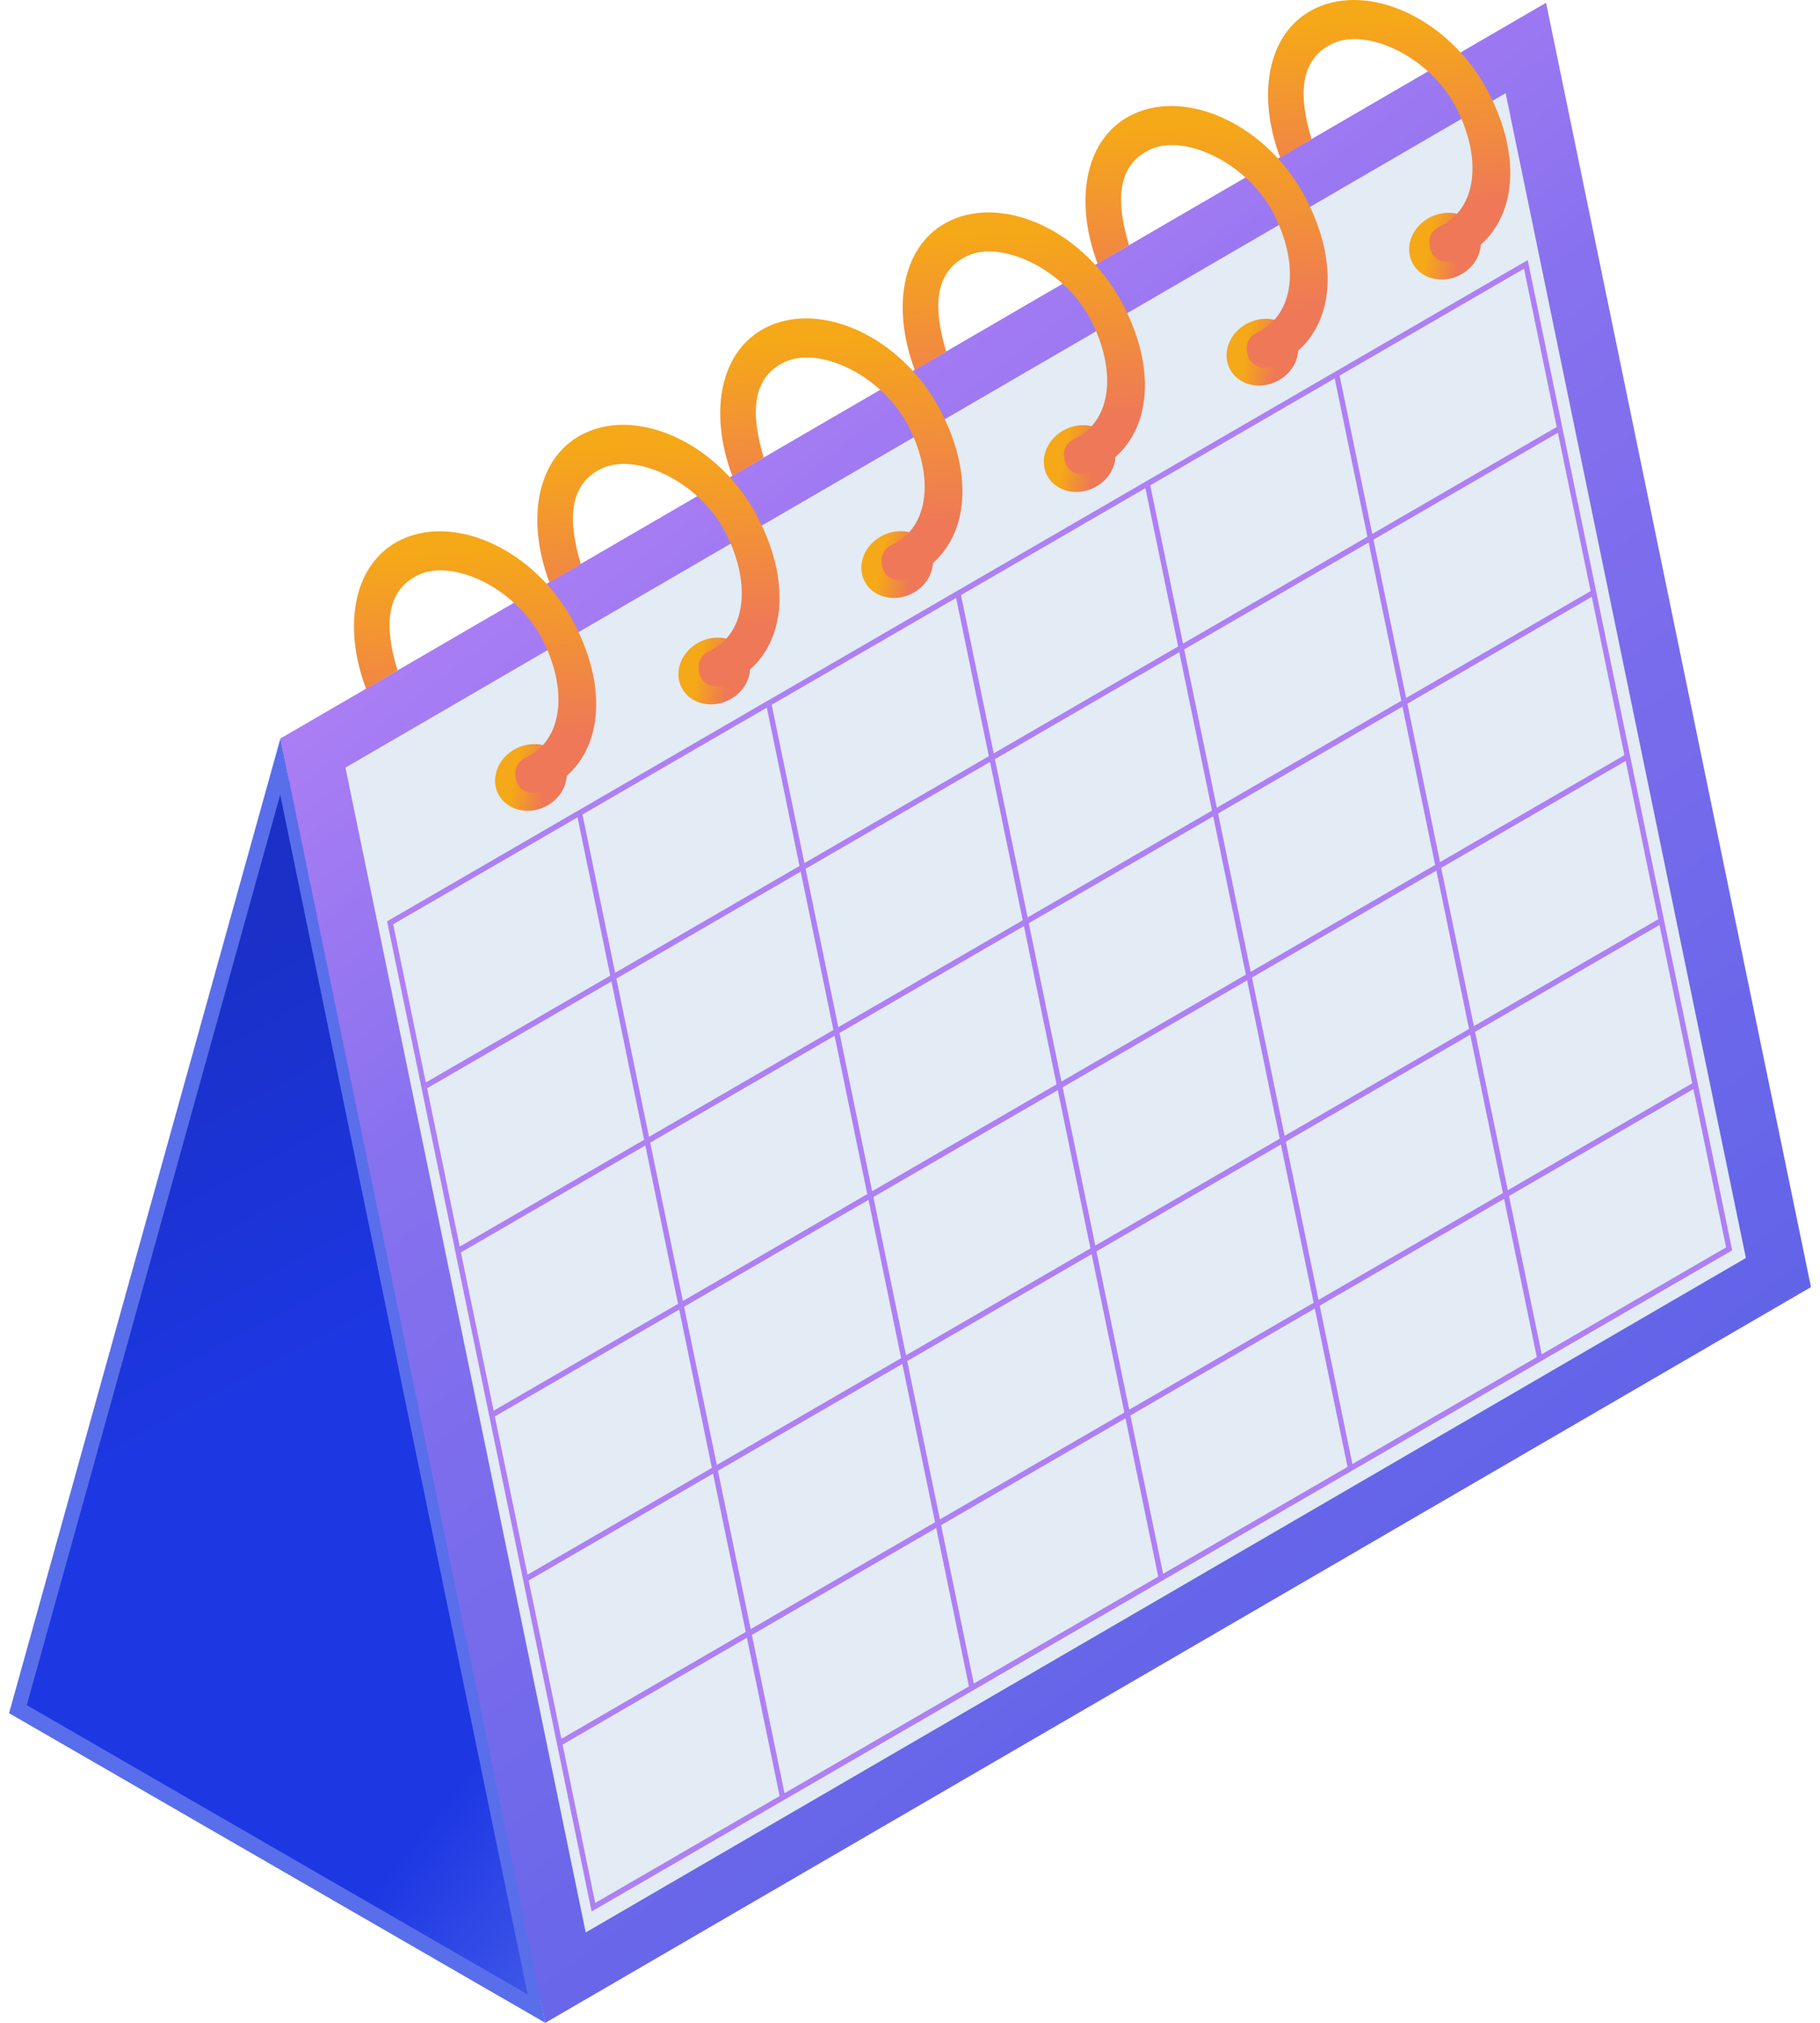
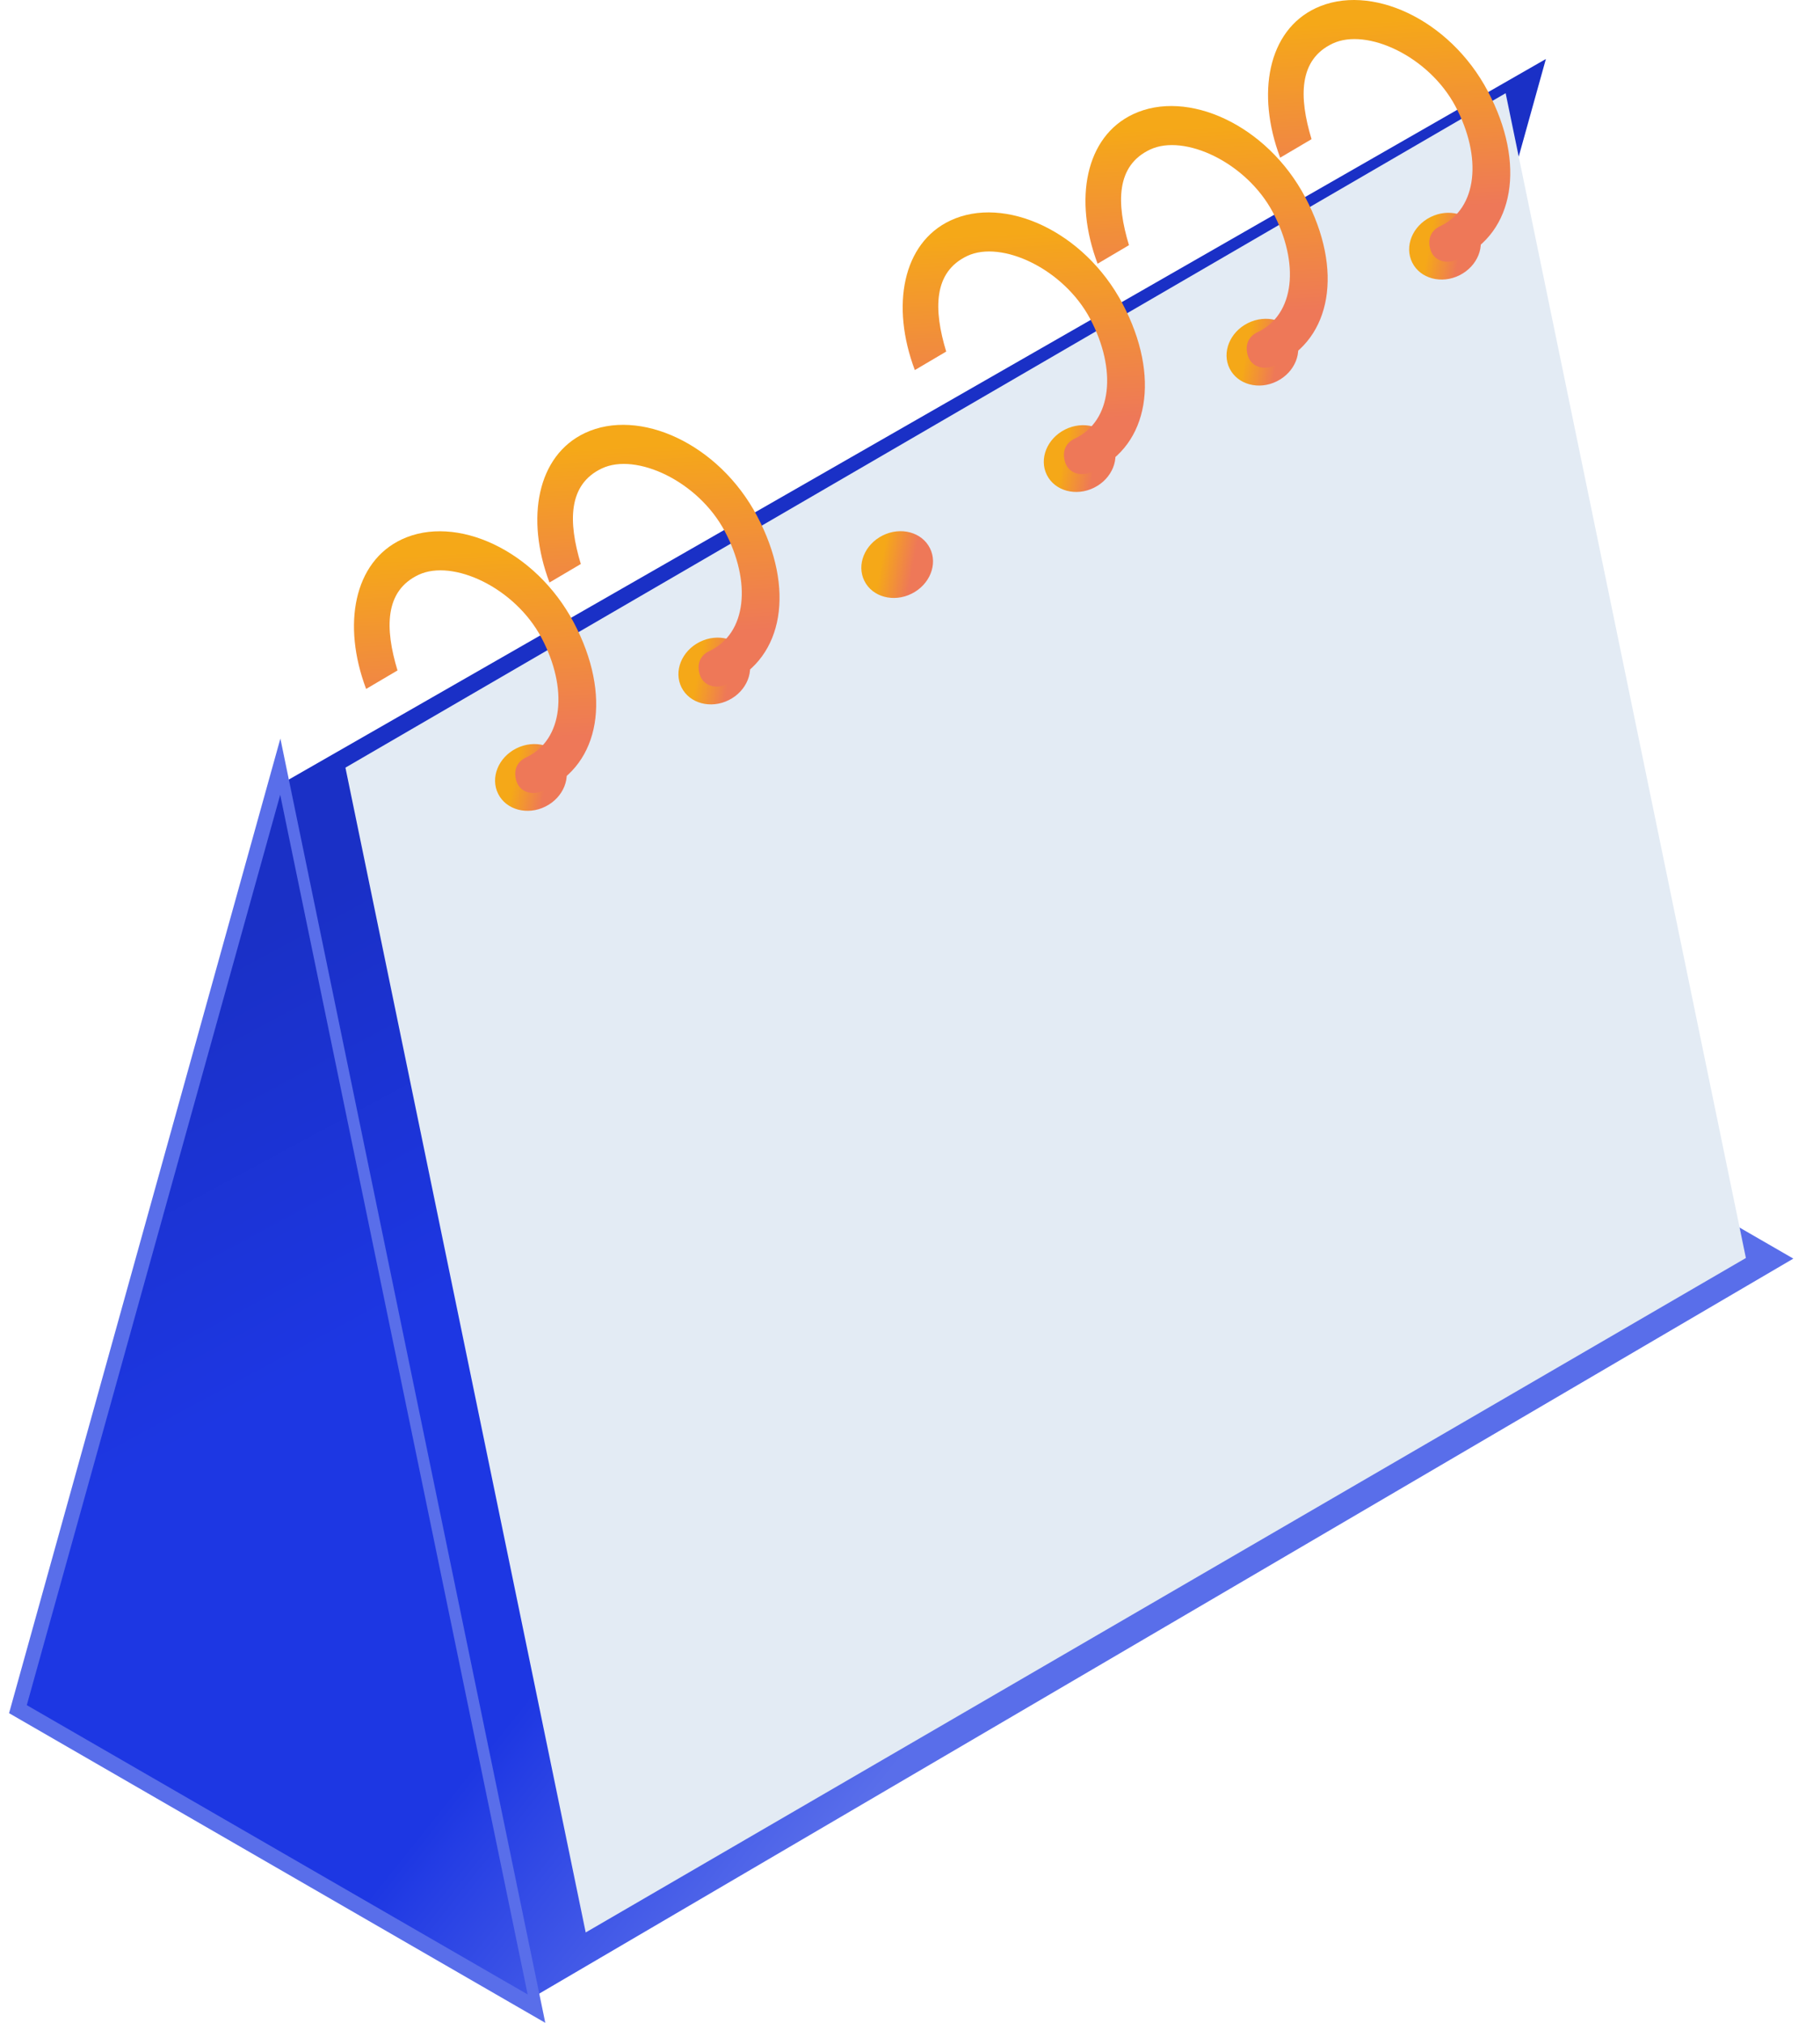
<svg xmlns="http://www.w3.org/2000/svg" width="54" height="60" viewBox="0 0 54 60">
  <defs>
    <linearGradient id="icon_calendar-a" x1="59.812%" x2="40.188%" y1="54.588%" y2="45.413%">
      <stop offset="0%" stop-color="#596EEA" />
      <stop offset="100%" stop-color="#1D37E3" />
    </linearGradient>
    <linearGradient id="icon_calendar-b" x1="55.851%" x2="44.149%" y1="61.611%" y2="38.389%">
      <stop offset="0%" stop-color="#1D37E3" />
      <stop offset="100%" stop-color="#1A30C6" />
    </linearGradient>
    <linearGradient id="icon_calendar-c" x1="69.799%" x2="30.201%" y1="83.726%" y2="16.275%">
      <stop offset="0%" stop-color="#6063E8" />
      <stop offset="69.02%" stop-color="#8771EE" />
      <stop offset="100%" stop-color="#AE7FF5" />
    </linearGradient>
    <linearGradient id="icon_calendar-d" x1="30.605%" x2="69.395%" y1="46.578%" y2="53.442%">
      <stop offset="0%" stop-color="#F5A818" />
      <stop offset="100%" stop-color="#EE7858" />
    </linearGradient>
    <linearGradient id="icon_calendar-e" x1="49.073%" x2="52.32%" y1="13.348%" y2="80.827%">
      <stop offset="0%" stop-color="#F5A818" />
      <stop offset="100%" stop-color="#EE7858" />
    </linearGradient>
    <linearGradient id="icon_calendar-f" x1="30.608%" x2="69.391%" y1="46.572%" y2="53.429%">
      <stop offset="0%" stop-color="#F5A818" />
      <stop offset="100%" stop-color="#EE7858" />
    </linearGradient>
    <linearGradient id="icon_calendar-g" x1="49.072%" x2="52.319%" y1="13.344%" y2="80.829%">
      <stop offset="0%" stop-color="#F5A818" />
      <stop offset="100%" stop-color="#EE7858" />
    </linearGradient>
    <linearGradient id="icon_calendar-h" x1="30.604%" x2="69.388%" y1="46.57%" y2="53.433%">
      <stop offset="0%" stop-color="#F5A818" />
      <stop offset="100%" stop-color="#EE7858" />
    </linearGradient>
    <linearGradient id="icon_calendar-i" x1="49.073%" x2="52.322%" y1="13.346%" y2="80.828%">
      <stop offset="0%" stop-color="#F5A818" />
      <stop offset="100%" stop-color="#EE7858" />
    </linearGradient>
    <linearGradient id="icon_calendar-j" x1="30.604%" x2="69.393%" y1="46.572%" y2="53.431%">
      <stop offset="0%" stop-color="#F5A818" />
      <stop offset="100%" stop-color="#EE7858" />
    </linearGradient>
    <linearGradient id="icon_calendar-k" x1="49.072%" x2="52.321%" y1="13.347%" y2="80.831%">
      <stop offset="0%" stop-color="#F5A818" />
      <stop offset="100%" stop-color="#EE7858" />
    </linearGradient>
    <linearGradient id="icon_calendar-l" x1="30.599%" x2="69.398%" y1="46.577%" y2="53.436%">
      <stop offset="0%" stop-color="#F5A818" />
      <stop offset="100%" stop-color="#EE7858" />
    </linearGradient>
    <linearGradient id="icon_calendar-m" x1="49.072%" x2="52.323%" y1="13.343%" y2="80.829%">
      <stop offset="0%" stop-color="#F5A818" />
      <stop offset="100%" stop-color="#EE7858" />
    </linearGradient>
    <linearGradient id="icon_calendar-n" x1="30.598%" x2="69.385%" y1="46.574%" y2="53.432%">
      <stop offset="0%" stop-color="#F5A818" />
      <stop offset="100%" stop-color="#EE7858" />
    </linearGradient>
    <linearGradient id="icon_calendar-o" x1="49.07%" x2="52.321%" y1="13.346%" y2="80.829%">
      <stop offset="0%" stop-color="#F5A818" />
      <stop offset="100%" stop-color="#EE7858" />
    </linearGradient>
  </defs>
  <g fill="none" fill-rule="evenodd" transform="translate(-3)">
    <rect width="60" height="60" />
    <g transform="translate(3.239)">
      <polygon fill="url(#icon_calendar-a)" points="15.428 59.328 52.97 37.332 38.109 28.754 3.473 48.237 .442 50.611" />
      <polygon fill="url(#icon_calendar-b)" points=".556 50.577 38.109 28.754 45.628 1.75 7.939 23.347 .346 50.432" />
-       <polygon fill="url(#icon_calendar-c)" points="15.94 60 53.493 38.177 45.633 .082 8.08 21.905 13.402 48.362" />
      <polygon fill="#E3EBF4" points="17.139 57.319 10.01 22.769 44.434 2.764 51.562 37.314" />
      <path fill="#596EEA" d="M8.08,21.906 L15.94,60 L0.03,50.815 L8.08,21.906 L8.08,21.906 Z M8.075,23.574 L0.556,50.577 L15.417,59.158 L8.075,23.574 L8.075,23.574 Z" />
-       <path fill="#AE7FF5" d="M45.089,7.715 L51.155,37.086 L17.314,56.697 L11.247,27.328 L45.089,7.715 L45.089,7.715 Z M17.043,24.159 L22.513,20.989 L23.483,25.685 L18.012,28.855 L18.049,29.026 L23.518,25.854 L24.489,30.551 L19.017,33.721 L19.053,33.892 L24.524,30.722 L25.493,35.418 L20.023,38.589 L20.058,38.761 L25.53,35.589 L26.498,40.284 L21.029,43.454 L21.063,43.625 L26.533,40.455 L27.504,45.151 L22.034,48.323 L22.069,48.494 L27.539,45.322 L28.51,50.019 L23.038,53.189 L22.069,48.494 L22.034,48.323 L21.063,43.625 L21.029,43.454 L20.058,38.761 L20.023,38.589 L19.053,33.892 L19.017,33.721 L18.049,29.026 L18.012,28.855 L17.043,24.159 L17.043,24.159 Z M22.657,20.905 L23.628,25.601 L23.663,25.772 L24.634,30.468 L24.669,30.639 L25.638,35.334 L25.675,35.505 L26.643,40.2 L26.678,40.371 L27.648,45.067 L27.683,45.238 L28.654,49.936 L34.126,46.764 L33.155,42.068 L27.683,45.238 L27.648,45.067 L33.121,41.897 L32.15,37.2 L26.678,40.371 L26.643,40.2 L32.115,37.029 L31.146,32.335 L25.675,35.505 L25.638,35.334 L31.109,32.164 L30.141,27.467 L24.669,30.639 L24.634,30.468 L30.106,27.296 L29.135,22.6 L23.663,25.77 L23.628,25.601 L29.1,22.429 L28.129,17.734 L22.657,20.905 L22.657,20.905 Z M28.274,17.651 L33.746,14.479 L34.717,19.174 L29.245,22.346 L29.28,22.517 L34.751,19.345 L35.722,24.042 L30.251,27.212 L30.285,27.383 L35.757,24.213 L36.726,28.909 L31.254,32.08 L31.291,32.251 L36.763,29.079 L37.731,33.775 L32.259,36.945 L32.294,37.116 L37.766,33.946 L38.737,38.641 L33.265,41.813 L33.3,41.984 L38.772,38.812 L39.743,43.51 L34.271,46.68 L33.3,41.984 L33.265,41.813 L32.294,37.116 L32.259,36.945 L31.291,32.251 L31.254,32.08 L30.285,27.383 L30.251,27.212 L29.28,22.517 L29.245,22.346 L28.274,17.651 L28.274,17.651 Z M33.89,14.396 L39.362,11.224 L40.333,15.92 L34.861,19.09 L34.896,19.261 L40.368,16.09 L41.338,20.786 L35.865,23.958 L35.902,24.129 L41.373,20.958 L42.342,25.655 L36.87,28.825 L36.907,28.995 L42.379,25.824 L43.348,30.519 L37.876,33.691 L37.911,33.862 L43.382,30.69 L44.353,35.388 L38.882,38.557 L38.917,38.728 L44.388,35.559 L45.359,40.254 L39.887,43.426 L38.917,38.728 L38.882,38.557 L37.911,33.862 L37.876,33.691 L36.907,28.995 L36.87,28.825 L35.902,24.129 L35.865,23.958 L34.896,19.261 L34.861,19.09 L33.89,14.396 L33.89,14.396 Z M50.005,32.303 L44.533,35.475 L44.498,35.304 L49.97,32.132 L48.999,27.436 L43.527,30.606 L43.492,30.436 L48.964,27.265 L47.995,22.57 L42.521,25.742 L42.487,25.571 L47.958,22.399 L46.99,17.701 L41.518,20.873 L41.481,20.703 L46.955,17.533 L45.984,12.835 L40.513,16.006 L40.477,15.836 L45.949,12.665 L44.979,7.97 L39.507,11.14 L40.477,15.836 L40.513,16.007 L41.481,20.703 L41.518,20.873 L42.487,25.571 L42.521,25.742 L43.492,30.436 L43.527,30.606 L44.498,35.304 L44.533,35.475 L45.504,40.17 L50.975,36.999 L50.005,32.303 L50.005,32.303 Z M17.421,56.444 L16.453,51.747 L21.922,48.577 L22.893,53.273 L17.421,56.444 L17.421,56.444 Z M16.418,51.576 L21.888,48.406 L20.917,43.709 L15.447,46.88 L16.418,51.576 L16.418,51.576 Z M15.412,46.709 L14.442,42.014 L19.913,38.844 L20.882,43.54 L15.412,46.709 L15.412,46.709 Z M14.407,41.843 L19.879,38.674 L18.908,33.976 L13.436,37.148 L14.407,41.843 L14.407,41.843 Z M13.401,36.977 L12.433,32.279 L17.902,29.11 L18.873,33.807 L13.401,36.977 L13.401,36.977 Z M12.395,32.108 L17.867,28.939 L16.896,24.243 L11.427,27.415 L12.395,32.108 L12.395,32.108 Z" />
      <path fill="url(#icon_calendar-d)" d="M15.083,22.197 C14.546,22.465 14.303,23.068 14.541,23.545 C14.778,24.022 15.407,24.191 15.944,23.923 C16.481,23.655 16.724,23.052 16.486,22.575 C16.249,22.098 15.621,21.929 15.083,22.197 L15.083,22.197 Z" />
      <path fill="url(#icon_calendar-e)" d="M11.678,16 C10.262,16.667 9.906,18.527 10.624,20.435 L11.555,19.886 C11.176,18.634 11.171,17.525 12.182,17.049 C13.192,16.574 15.037,17.424 15.827,18.918 C16.618,20.413 16.485,21.943 15.37,22.467 C15.064,22.611 14.994,22.891 15.086,23.175 C15.191,23.499 15.545,23.584 15.809,23.482 C15.861,23.462 15.912,23.439 15.963,23.415 C17.569,22.66 17.924,20.619 16.785,18.465 C15.646,16.311 13.284,15.245 11.678,16 L11.678,16 Z" />
      <path fill="url(#icon_calendar-f)" d="M20.523,19.04 C19.986,19.308 19.743,19.911 19.981,20.388 C20.219,20.865 20.847,21.034 21.384,20.766 C21.921,20.498 22.164,19.895 21.926,19.418 C21.689,18.941 21.06,18.772 20.523,19.04 Z" />
      <path fill="url(#icon_calendar-g)" d="M17.118,12.843 C15.701,13.51 15.346,15.37 16.064,17.278 L16.994,16.729 C16.616,15.477 16.611,14.368 17.621,13.893 C18.632,13.417 20.477,14.267 21.267,15.761 C22.058,17.256 21.925,18.786 20.81,19.31 C20.504,19.454 20.434,19.734 20.526,20.018 C20.631,20.342 20.985,20.427 21.249,20.325 C21.301,20.305 21.352,20.282 21.403,20.258 C23.009,19.503 23.364,17.462 22.225,15.308 C21.086,13.154 18.724,12.088 17.118,12.843 L17.118,12.843 Z" />
      <path fill="url(#icon_calendar-h)" d="M25.95,15.883 C25.413,16.151 25.17,16.755 25.408,17.231 C25.645,17.708 26.273,17.877 26.811,17.609 C27.348,17.341 27.591,16.738 27.353,16.261 C27.115,15.784 26.487,15.615 25.95,15.883 Z" />
-       <path fill="url(#icon_calendar-i)" d="M22.545,9.686 C21.128,10.353 20.773,12.213 21.49,14.121 L22.421,13.572 C22.042,12.32 22.037,11.211 23.048,10.736 C24.059,10.26 25.903,11.11 26.694,12.604 C27.484,14.099 27.351,15.629 26.237,16.153 C25.93,16.297 25.86,16.577 25.952,16.861 C26.058,17.185 26.411,17.27 26.675,17.168 C26.728,17.148 26.779,17.125 26.829,17.101 C28.435,16.346 28.791,14.305 27.652,12.151 C26.513,9.997 24.151,8.931 22.545,9.686 L22.545,9.686 Z" />
      <path fill="url(#icon_calendar-j)" d="M31.364,12.739 C30.827,13.007 30.584,13.61 30.821,14.087 C31.059,14.564 31.687,14.733 32.224,14.465 C32.762,14.197 33.004,13.593 32.767,13.117 C32.529,12.64 31.901,12.471 31.364,12.739 L31.364,12.739 Z" />
      <path fill="url(#icon_calendar-k)" d="M27.958,6.542 C26.542,7.209 26.187,9.069 26.904,10.977 L27.835,10.428 C27.456,9.176 27.451,8.067 28.462,7.591 C29.473,7.116 31.317,7.966 32.108,9.46 C32.898,10.955 32.765,12.484 31.651,13.009 C31.344,13.153 31.274,13.432 31.366,13.717 C31.472,14.041 31.825,14.126 32.089,14.024 C32.142,14.004 32.193,13.981 32.243,13.957 C33.849,13.202 34.205,11.161 33.066,9.006 C31.926,6.852 29.564,5.787 27.958,6.542 L27.958,6.542 Z" />
      <path fill="url(#icon_calendar-l)" d="M36.787,9.583 C36.249,9.851 36.007,10.455 36.244,10.931 C36.482,11.408 37.11,11.577 37.647,11.309 C38.184,11.041 38.427,10.438 38.19,9.961 C37.952,9.484 37.324,9.315 36.787,9.583 L36.787,9.583 Z" />
      <path fill="url(#icon_calendar-m)" d="M33.381,3.387 C31.965,4.053 31.61,5.914 32.327,7.822 L33.258,7.272 C32.879,6.02 32.874,4.911 33.885,4.436 C34.895,3.96 36.74,4.81 37.531,6.304 C38.321,7.799 38.188,9.329 37.073,9.853 C36.767,9.997 36.697,10.277 36.789,10.561 C36.895,10.885 37.248,10.97 37.512,10.868 C37.565,10.848 37.615,10.825 37.666,10.802 C39.272,10.046 39.628,8.005 38.488,5.851 C37.349,3.697 34.987,2.631 33.381,3.387 L33.381,3.387 Z" />
      <path fill="url(#icon_calendar-n)" d="M42.204,6.439 C41.667,6.707 41.424,7.31 41.662,7.787 C41.899,8.264 42.527,8.433 43.065,8.165 C43.602,7.897 43.845,7.294 43.607,6.817 C43.37,6.34 42.741,6.171 42.204,6.439 L42.204,6.439 Z" />
      <path fill="url(#icon_calendar-o)" d="M38.799,0.242 C37.382,0.909 37.027,2.769 37.744,4.677 L38.675,4.128 C38.296,2.876 38.291,1.767 39.302,1.291 C40.313,0.816 42.157,1.666 42.948,3.16 C43.738,4.655 43.605,6.184 42.491,6.709 C42.184,6.853 42.114,7.133 42.206,7.417 C42.312,7.741 42.665,7.826 42.93,7.724 C42.982,7.704 43.033,7.681 43.083,7.657 C44.69,6.902 45.045,4.861 43.906,2.707 C42.767,0.552 40.405,-0.513 38.799,0.242 L38.799,0.242 Z" />
    </g>
  </g>
</svg>